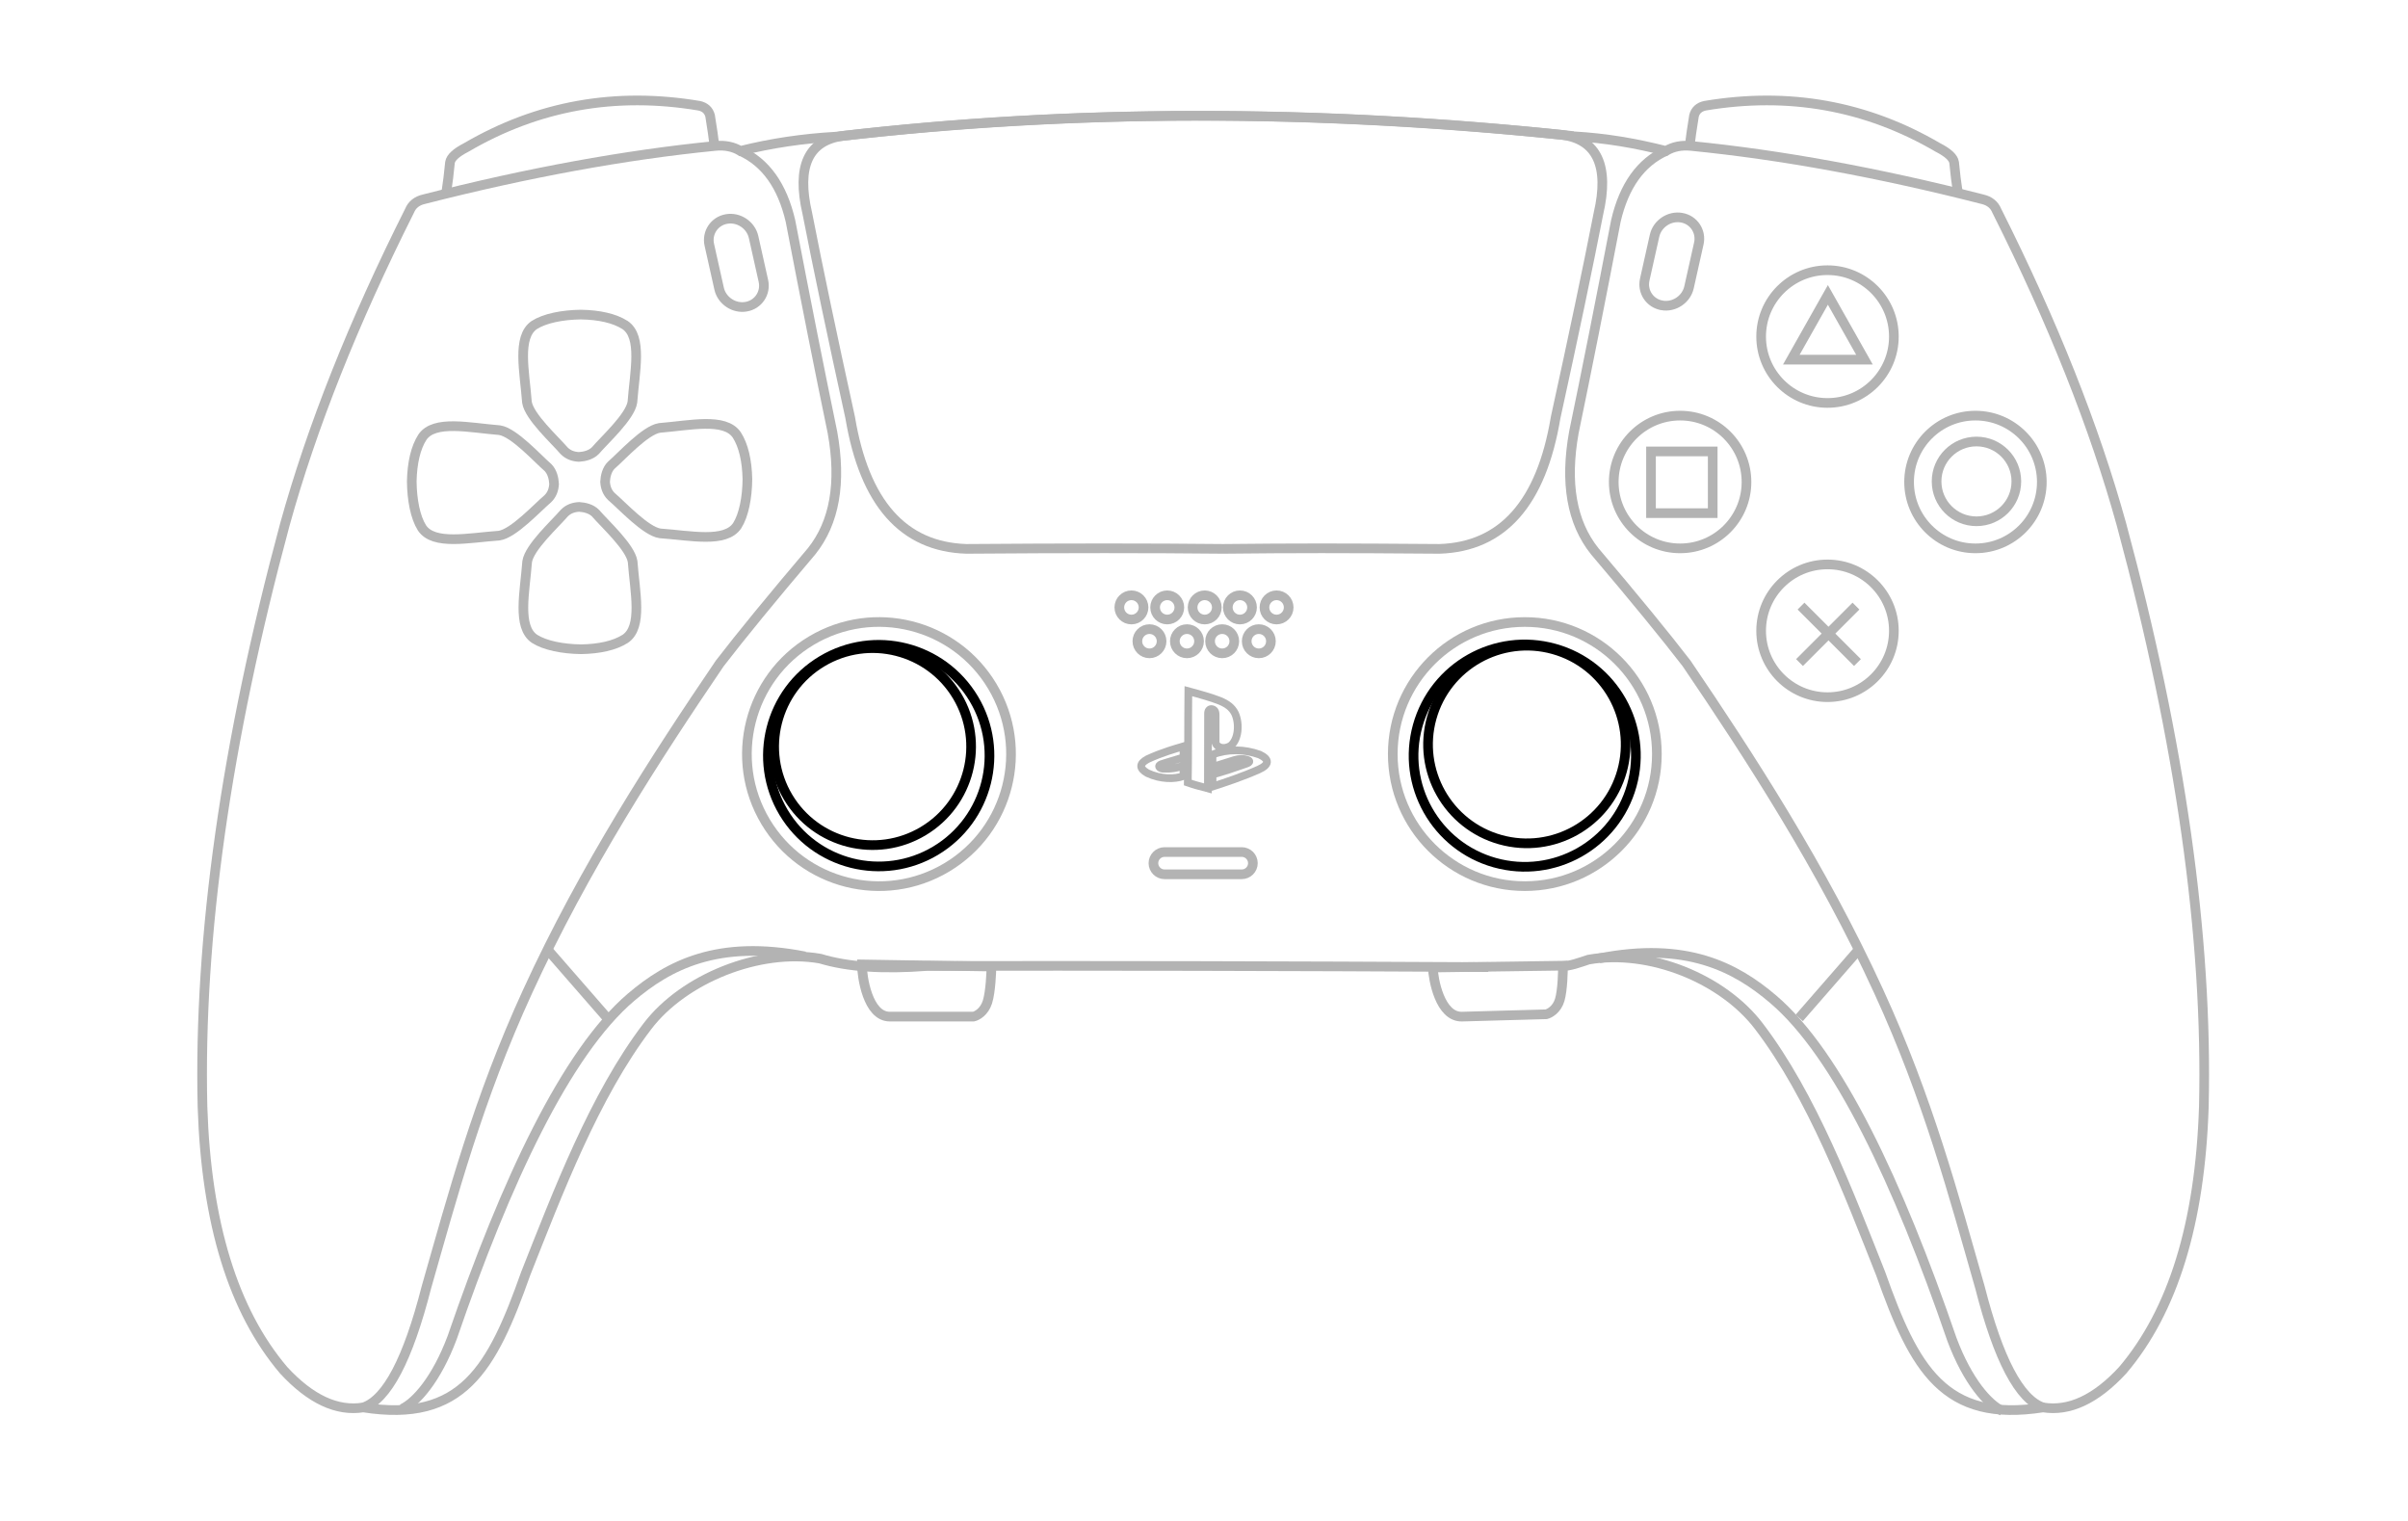
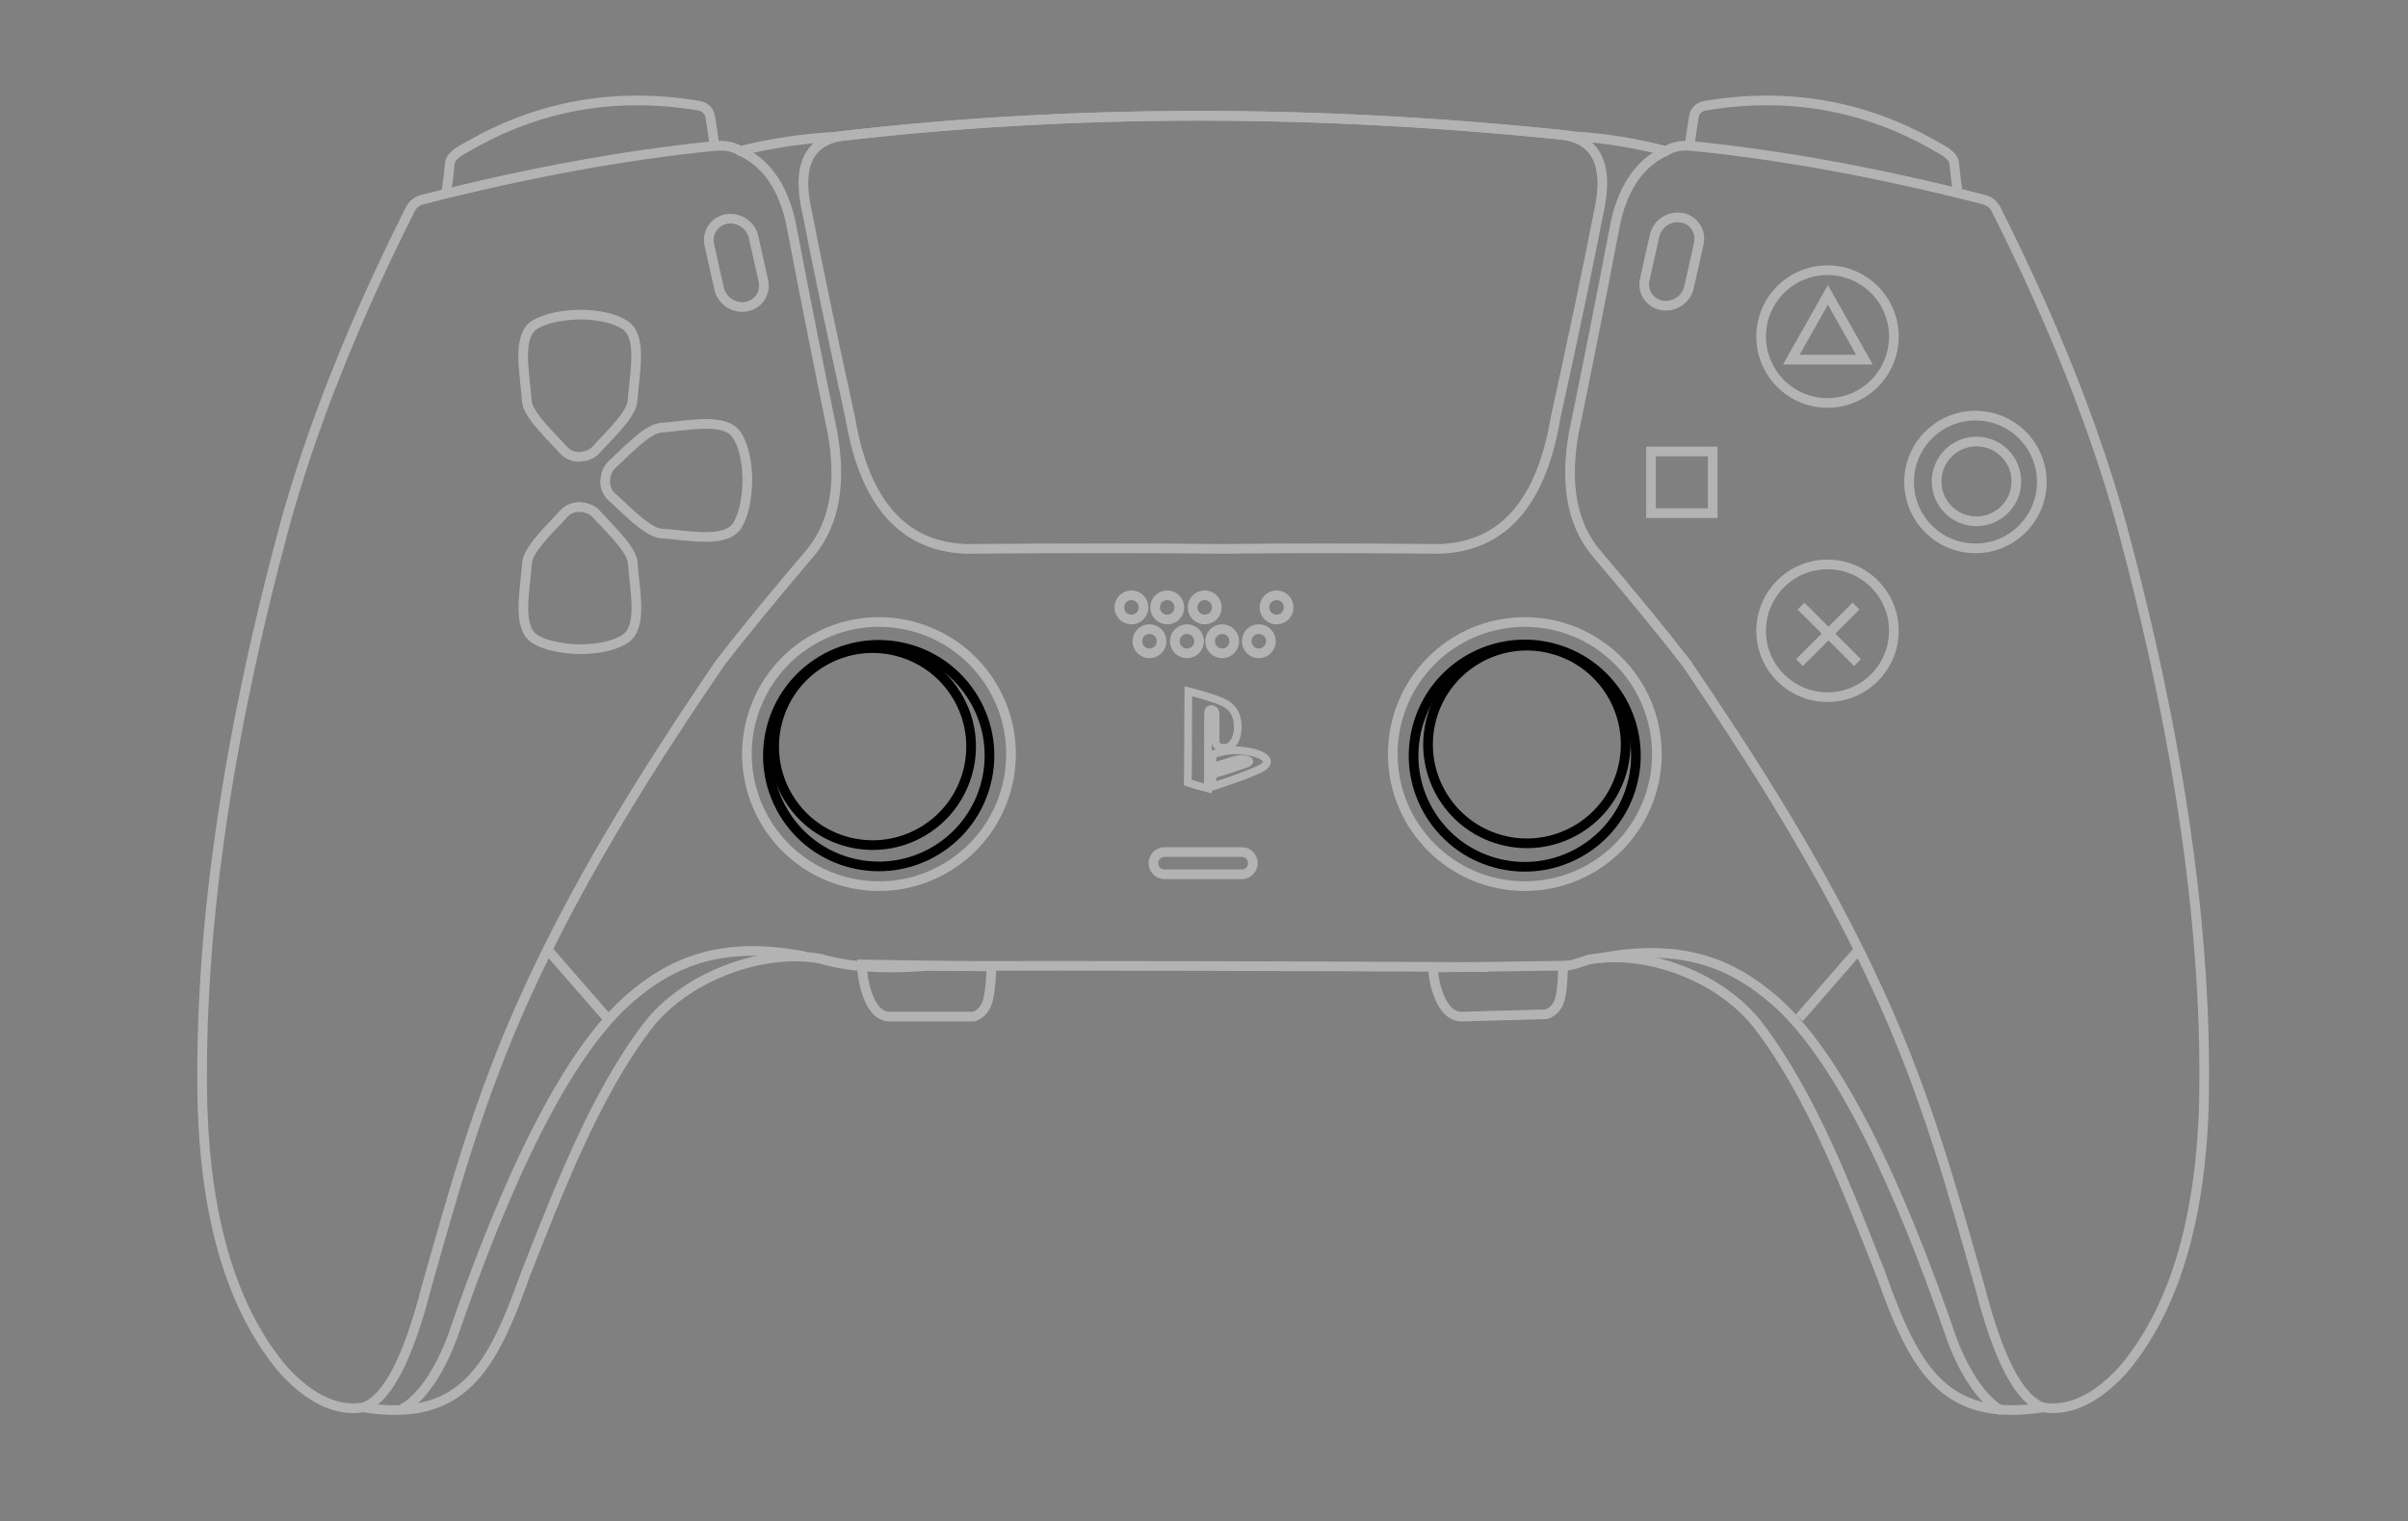
<svg xmlns="http://www.w3.org/2000/svg" width="1246" height="787" viewBox="0 0 1246 787" fill="none">
  <rect x="0" y="0" width="1246" height="787" fill="#808080" stroke="none" />
  <g clip-path="url(#clip0_2796_2)">
-     <path d="M1246 0H0V787H1246V0Z" fill="white" />
    <path d="M814.137 70.404C683.076 56.303 555.921 56.4 432.673 70.696C415.444 71.66 398.918 74.126 383.091 78.094C379.404 75.874 375.079 75.011 370.117 75.504C323.503 80.123 273.269 89.309 219.414 103.064C215.698 103.904 213.195 105.908 211.905 109.077C182.825 166.956 161.317 221.079 147.38 271.448C116.886 384.444 102.686 484.859 104.78 572.695C106.724 632.887 120.724 678.311 146.777 708.967C160.637 723.984 174.367 730.402 187.97 728.221C239.249 736.28 254.58 708.202 272 659C288.483 617.444 307.521 566.975 335 531C353.772 506.282 393.133 490.458 424.448 496.009C438.59 500.307 457.01 501.572 479.71 499.801C567.786 499.623 664.586 499.817 770.109 500.384" stroke="#B3B3B3" stroke-width="5" stroke-miterlimit="22.926" />
    <path d="M814 70.5C831.229 71.464 846.219 74.126 862.045 78.093C865.733 75.874 870.058 75.011 875.02 75.504C921.633 80.123 971.868 89.309 1025.72 103.064C1029.44 103.904 1031.94 105.908 1033.23 109.077C1062.31 166.956 1083.82 221.079 1097.76 271.448C1128.25 384.444 1142.45 484.859 1140.36 572.695C1138.41 632.887 1124.41 678.311 1098.36 708.967C1084.5 723.984 1070.77 730.402 1057.17 728.221C1005.89 736.28 990.557 708.202 973.137 659C956.653 617.444 937.616 566.975 910.137 531C891.365 506.282 853.315 490.949 822 496.5C817.311 497.991 812.5 500 807 500" stroke="#B3B3B3" stroke-width="5" stroke-miterlimit="22.926" />
    <path d="M230.841 100.201C231.676 94.773 232.345 89.381 232.849 84.025C233.251 81.536 236.046 78.96 241.234 76.296C278.289 54.627 318.475 47.435 361.791 54.716C364.836 55.385 366.72 57.121 367.442 59.929C368.523 66.58 369.274 71.785 369.695 75.546" stroke="#B3B3B3" stroke-width="5" stroke-miterlimit="22.926" />
    <path fill-rule="evenodd" clip-rule="evenodd" d="M375.946 113.309H375.948C382.248 112.208 388.545 116.421 389.943 122.669L395.01 145.329C396.408 151.577 392.397 157.589 386.097 158.689H386.095C379.794 159.79 373.497 155.577 372.099 149.329L367.032 126.669C365.634 120.421 369.645 114.409 375.946 113.309Z" stroke="#B3B3B3" stroke-width="5" stroke-miterlimit="22.926" />
    <path fill-rule="evenodd" clip-rule="evenodd" d="M870.124 112.63H870.122C863.822 111.53 857.525 115.741 856.128 121.991L851.06 144.649C849.663 150.899 853.673 156.91 859.974 158.009L859.975 158.01C866.277 159.11 872.574 154.898 873.971 148.649L879.039 125.99C880.436 119.741 876.425 113.73 870.124 112.63Z" stroke="#B3B3B3" stroke-width="5" stroke-miterlimit="22.926" />
    <path fill-rule="evenodd" clip-rule="evenodd" d="M436.4 70.267C553.755 56.623 677.71 56.461 808.267 69.782C826.379 72.134 832.789 86.019 827.111 110.462C821.668 138.305 814.28 173.497 804.947 216.034C797.554 260.278 777.529 282.93 744.869 283.986C693.735 283.595 670.503 283.595 632.979 283.986C595.455 283.595 551.125 283.595 499.991 283.986C467.331 282.93 447.305 260.278 439.913 216.034C430.58 173.497 423.192 138.305 417.748 110.462C412.071 86.019 418.288 72.62 436.4 70.267Z" stroke="#B3B3B3" stroke-width="5" stroke-miterlimit="22.926" />
    <path fill-rule="evenodd" clip-rule="evenodd" d="M945.628 292.036C964.593 292.036 979.969 307.411 979.969 326.377C979.969 345.342 964.593 360.717 945.628 360.717C926.662 360.717 911.287 345.342 911.287 326.377C911.287 307.411 926.662 292.036 945.628 292.036Z" stroke="#B3B3B3" stroke-width="5" stroke-miterlimit="22.926" />
    <path fill-rule="evenodd" clip-rule="evenodd" d="M945.628 139.801C964.593 139.801 979.969 155.176 979.969 174.142C979.969 193.108 964.593 208.483 945.628 208.483C926.662 208.483 911.287 193.108 911.287 174.142C911.287 155.176 926.662 139.801 945.628 139.801Z" stroke="#B3B3B3" stroke-width="5" stroke-miterlimit="22.926" />
-     <path fill-rule="evenodd" clip-rule="evenodd" d="M869.365 215.044C888.331 215.044 903.706 230.419 903.706 249.385C903.706 268.35 888.331 283.726 869.365 283.726C850.399 283.726 835.023 268.35 835.023 249.385C835.023 230.419 850.399 215.044 869.365 215.044Z" stroke="#B3B3B3" stroke-width="5" stroke-miterlimit="22.926" />
    <path fill-rule="evenodd" clip-rule="evenodd" d="M1022.18 215.044C1041.15 215.044 1056.52 230.419 1056.52 249.385C1056.52 268.35 1041.15 283.726 1022.18 283.726C1003.22 283.726 987.842 268.35 987.842 249.385C987.842 230.419 1003.22 215.044 1022.18 215.044Z" stroke="#B3B3B3" stroke-width="5" stroke-miterlimit="22.926" />
    <path fill-rule="evenodd" clip-rule="evenodd" d="M789.008 321.832C826.745 321.832 857.337 352.425 857.337 390.161C857.337 427.897 826.745 458.49 789.008 458.49C751.271 458.49 720.679 427.897 720.679 390.161C720.679 352.425 751.271 321.832 789.008 321.832Z" stroke="#B3B3B3" stroke-width="5" stroke-miterlimit="22.926" />
    <path fill-rule="evenodd" clip-rule="evenodd" d="M513.481 355.131C532.826 387.531 522.244 429.482 489.843 448.828C457.442 468.174 415.493 457.591 396.146 425.191C376.8 392.79 387.383 350.84 419.784 331.494C452.184 312.148 494.134 322.731 513.481 355.131Z" stroke="#B3B3B3" stroke-width="5" stroke-miterlimit="22.926" />
    <path fill-rule="evenodd" clip-rule="evenodd" d="M503.892 361.574C520.123 388.756 511.244 423.95 484.062 440.18C456.88 456.41 421.686 447.532 405.455 420.35C389.225 393.168 398.104 357.974 425.286 341.744C452.468 325.513 487.662 334.392 503.892 361.574Z" stroke="black" stroke-width="5" stroke-miterlimit="22.926" />
    <path fill-rule="evenodd" clip-rule="evenodd" d="M602.587 440.846H642.542C645.71 440.846 648.302 443.439 648.302 446.607C648.302 449.775 645.71 452.366 642.542 452.366H602.587C599.419 452.366 596.827 449.775 596.827 446.607C596.827 443.439 599.419 440.846 602.587 440.846Z" stroke="#B3B3B3" stroke-width="5" stroke-miterlimit="22.926" />
    <path fill-rule="evenodd" clip-rule="evenodd" d="M585.453 308.005C588.916 308.005 591.723 310.813 591.723 314.276C591.723 317.739 588.916 320.546 585.453 320.546C581.99 320.546 579.183 317.739 579.183 314.276C579.183 310.813 581.99 308.005 585.453 308.005Z" stroke="#B3B3B3" stroke-width="5" stroke-miterlimit="22.926" />
    <path fill-rule="evenodd" clip-rule="evenodd" d="M603.972 308.005C607.434 308.005 610.242 310.813 610.242 314.276C610.242 317.739 607.434 320.546 603.972 320.546C600.509 320.546 597.701 317.739 597.701 314.276C597.701 310.813 600.509 308.005 603.972 308.005Z" stroke="#B3B3B3" stroke-width="5" stroke-miterlimit="22.926" />
    <path fill-rule="evenodd" clip-rule="evenodd" d="M623.365 308.005C626.828 308.005 629.635 310.813 629.635 314.276C629.635 317.739 626.828 320.546 623.365 320.546C619.902 320.546 617.095 317.739 617.095 314.276C617.095 310.813 619.902 308.005 623.365 308.005Z" stroke="#B3B3B3" stroke-width="5" stroke-miterlimit="22.926" />
-     <path fill-rule="evenodd" clip-rule="evenodd" d="M641.593 308.005C645.056 308.005 647.863 310.813 647.863 314.276C647.863 317.739 645.056 320.546 641.593 320.546C638.13 320.546 635.323 317.739 635.323 314.276C635.323 310.813 638.13 308.005 641.593 308.005Z" stroke="#B3B3B3" stroke-width="5" stroke-miterlimit="22.926" />
    <path fill-rule="evenodd" clip-rule="evenodd" d="M660.549 308.005C664.012 308.005 666.819 310.813 666.819 314.276C666.819 317.739 664.012 320.546 660.549 320.546C657.086 320.546 654.278 317.739 654.278 314.276C654.278 310.813 657.086 308.005 660.549 308.005Z" stroke="#B3B3B3" stroke-width="5" stroke-miterlimit="22.926" />
    <path fill-rule="evenodd" clip-rule="evenodd" d="M594.786 325.504C598.249 325.504 601.056 328.312 601.056 331.775C601.056 335.237 598.249 338.045 594.786 338.045C591.323 338.045 588.516 335.237 588.516 331.775C588.516 328.312 591.323 325.504 594.786 325.504Z" stroke="#B3B3B3" stroke-width="5" stroke-miterlimit="22.926" />
    <path fill-rule="evenodd" clip-rule="evenodd" d="M614.18 325.504C617.642 325.504 620.45 328.312 620.45 331.775C620.45 335.237 617.642 338.045 614.18 338.045C610.717 338.045 607.909 335.237 607.909 331.775C607.909 328.312 610.717 325.504 614.18 325.504Z" stroke="#B3B3B3" stroke-width="5" stroke-miterlimit="22.926" />
    <path fill-rule="evenodd" clip-rule="evenodd" d="M632.407 325.504C635.87 325.504 638.678 328.312 638.678 331.775C638.678 335.237 635.87 338.045 632.407 338.045C628.945 338.045 626.137 335.237 626.137 331.775C626.137 328.312 628.945 325.504 632.407 325.504Z" stroke="#B3B3B3" stroke-width="5" stroke-miterlimit="22.926" />
    <path fill-rule="evenodd" clip-rule="evenodd" d="M651.364 325.504C654.827 325.504 657.635 328.312 657.635 331.775C657.635 335.237 654.827 338.045 651.364 338.045C647.902 338.045 645.094 335.237 645.094 331.775C645.094 328.312 647.902 325.504 651.364 325.504Z" stroke="#B3B3B3" stroke-width="5" stroke-miterlimit="22.926" />
    <path d="M187.97 728.221C200.2 724.078 211.084 703.375 220.62 666.116C234.131 618.918 247.334 568.848 273 513C302.365 448.902 339.761 391.356 372.417 343.269C383.475 328.899 399.321 309.553 419.954 285.233C431.856 270.37 435.453 249.858 430.745 223.698C424.292 192.618 417.049 156.164 409.018 114.334C404.775 96.093 396.134 84.012 383.092 78.093" stroke="#B3B3B3" stroke-width="5" stroke-miterlimit="22.926" />
    <path d="M1057.17 728.221C1044.94 724.078 1034.05 703.375 1024.52 666.116C1011.01 618.918 997.803 568.848 972.137 513C942.772 448.902 905.376 391.356 872.72 343.269C861.662 328.899 845.816 309.553 825.183 285.233C813.28 270.37 809.684 249.858 814.392 223.698C820.845 192.618 828.087 156.164 836.119 114.334C840.361 96.093 849.003 84.012 862.045 78.093" stroke="#B3B3B3" stroke-width="5" stroke-miterlimit="22.926" />
-     <path fill-rule="evenodd" clip-rule="evenodd" d="M600.848 395.439C603.808 394.408 607.623 393.401 612.405 391.903C612.454 390.056 612.454 388.622 612.405 386.144C608.228 387.394 601.157 389.35 593.813 392.778C589.414 395.131 589.389 397.549 593.74 400.032C600.752 403.298 607.884 403.141 612.368 401.564C612.368 400.033 612.405 398.1 612.405 395.985C609.38 397.437 605.551 397.895 601.65 397.736C599.822 397.437 598.887 396.258 600.848 395.439Z" stroke="#B3B3B3" stroke-width="4" stroke-miterlimit="22.926" />
    <path fill-rule="evenodd" clip-rule="evenodd" d="M644.937 395.112C638.726 397.289 633.24 399.161 627.42 400.727C627.372 402.986 627.372 405.065 627.42 406.961C634.007 404.836 643.291 401.75 651.336 398.138C656.731 395.714 657.108 392.956 651.809 390.446C643.896 387.591 635.353 387.384 627.42 390.41C627.42 392.257 627.348 394.906 627.348 396.825C630.75 395.779 634.881 394.442 639.013 393.18C643.023 391.871 649.439 393.516 644.937 395.112Z" stroke="#B3B3B3" stroke-width="4" stroke-miterlimit="22.926" />
    <path fill-rule="evenodd" clip-rule="evenodd" d="M614.62 404.913C617.325 405.869 621.186 406.953 625.027 407.947C625.095 392.489 625.12 379.633 625.1 369.376C625.035 367.693 625.831 366.842 626.885 366.879C628.36 367.051 629.065 368.078 629.001 369.96C628.977 375.67 628.977 380.469 629.001 384.358C629.599 386.555 632.898 388.105 636.602 385.999C640.852 382.838 641.52 374.55 639.045 369.12C637.509 366.078 635.055 364.183 631.026 362.558C626.658 360.85 621.423 359.374 614.903 357.62C614.712 376.334 614.866 392.713 614.62 404.913Z" stroke="#B3B3B3" stroke-width="4" stroke-miterlimit="22.926" />
    <path d="M1013.15 100.201C1012.31 94.773 1011.64 89.381 1011.14 84.025C1010.74 81.536 1007.94 78.96 1002.75 76.296C965.698 54.627 925.513 47.435 882.197 54.716C879.152 55.385 877.268 57.121 876.546 59.929C875.465 66.58 874.713 71.785 874.292 75.546" stroke="#B3B3B3" stroke-width="5" stroke-miterlimit="22.926" />
    <path fill-rule="evenodd" clip-rule="evenodd" d="M945.824 152.575L955.288 169.332L964.753 186.091H945.824H926.895L936.36 169.332L945.824 152.575Z" stroke="#B3B3B3" stroke-width="5" stroke-miterlimit="22.926" />
    <path fill-rule="evenodd" clip-rule="evenodd" d="M854.299 233.57H886.227V265.499H854.299V233.57Z" stroke="#B3B3B3" stroke-width="5" stroke-miterlimit="22.926" />
    <path fill-rule="evenodd" clip-rule="evenodd" d="M1022.71 228.442C1034.1 228.442 1043.34 237.682 1043.34 249.08C1043.34 260.477 1034.1 269.717 1022.71 269.717C1011.31 269.717 1002.07 260.477 1002.07 249.08C1002.07 237.682 1011.31 228.442 1022.71 228.442Z" stroke="#B3B3B3" stroke-width="5" stroke-miterlimit="22.926" />
    <path d="M931.925 313.599L961.135 342.809" stroke="#B3B3B3" stroke-width="5" stroke-miterlimit="22.926" />
    <path d="M960.356 313.599L931.146 342.809" stroke="#B3B3B3" stroke-width="5" stroke-miterlimit="22.926" />
    <path fill-rule="evenodd" clip-rule="evenodd" d="M495.287 360.183C509.714 384.343 501.822 415.625 477.661 430.052C453.5 444.477 422.218 436.586 407.792 412.425C393.366 388.265 401.257 356.983 425.418 342.556C449.579 328.129 480.861 336.021 495.287 360.183Z" stroke="black" stroke-width="5" stroke-miterlimit="22.926" />
    <path fill-rule="evenodd" clip-rule="evenodd" d="M844.361 406.414C835.827 437.01 804.106 454.895 773.509 446.362C742.914 437.829 725.028 406.107 733.562 375.511C742.095 344.915 773.817 327.029 804.412 335.563C835.009 344.097 852.894 375.819 844.361 406.414Z" stroke="black" stroke-width="5" stroke-miterlimit="22.926" />
    <path fill-rule="evenodd" clip-rule="evenodd" d="M839.303 398.941C831.718 426.136 803.522 442.034 776.327 434.449C749.131 426.863 733.234 398.668 740.819 371.473C748.404 344.277 776.6 328.38 803.795 335.965C830.99 343.55 846.888 371.746 839.303 398.941Z" stroke="black" stroke-width="5" stroke-miterlimit="22.926" />
    <path d="M208 729C215.228 725.612 225.84 713.783 234 692C261.813 610.976 293.025 544.521 326.5 516C346 499.386 371.5 486 416.55 494.849" stroke="#B3B3B3" stroke-width="5" stroke-miterlimit="22.926" />
    <path d="M1036 730C1028.77 726.612 1018.16 714.783 1010 693C982.187 611.976 950.975 545.521 917.5 517C898 500.386 872.5 487 827.45 495.849" stroke="#B3B3B3" stroke-width="5" stroke-miterlimit="22.926" />
    <path d="M460.431 526C448.886 526 446 505.12 446 499L513 500.08C513 502.6 512.588 513.256 510.938 518.44C509.289 523.624 505.441 525.64 503.723 526H460.431Z" stroke="#B3B3B3" stroke-width="5" />
    <path d="M756.597 526.004C745.005 526.38 741.592 506.462 741.401 500.597L808.713 499.649C808.792 502.064 808.575 512.291 807.08 517.313C805.586 522.335 801.785 524.392 800.071 524.793C792.481 525.04 768.189 525.627 756.597 526.004Z" stroke="#B3B3B3" stroke-width="5" />
    <path d="M282.772 490.691L314.159 526.696" stroke="#B3B3B3" stroke-width="5" />
    <path d="M962.364 490.691L930.978 526.696" stroke="#B3B3B3" stroke-width="5" />
    <path fill-rule="evenodd" clip-rule="evenodd" d="M300.603 335.924C291.043 335.778 282.016 333.987 276.605 330.537C267.473 324.38 271.589 306.376 272.779 290.584C273.913 283.106 287.272 271.002 291.991 265.485C294.157 263.287 296.766 262.437 299.654 262.277C302.544 262.437 305.964 263.287 308.13 265.485C312.849 271.002 326.209 283.106 327.344 290.584C328.533 306.376 332.648 324.38 323.517 330.537C318.105 333.987 310.164 335.778 300.603 335.924Z" stroke="#B3B3B3" stroke-width="5" stroke-miterlimit="22.926" />
    <path fill-rule="evenodd" clip-rule="evenodd" d="M386.738 247.925C386.639 257.486 384.892 266.522 381.468 271.95C375.356 281.111 357.332 277.083 341.534 275.971C334.051 274.872 321.882 261.572 316.342 256.88C314.134 254.725 313.27 252.12 313.097 249.233C313.242 246.343 314.077 242.918 316.264 240.741C321.757 235.995 333.796 222.578 341.269 221.406C357.055 220.139 375.039 215.936 381.24 225.038C384.717 230.433 386.545 238.365 386.738 247.925Z" stroke="#B3B3B3" stroke-width="5" stroke-miterlimit="22.926" />
-     <path fill-rule="evenodd" clip-rule="evenodd" d="M213.065 249.093C213.165 258.653 214.911 267.689 218.336 273.117C224.448 282.278 242.471 278.251 258.269 277.138C265.753 276.04 277.922 262.739 283.461 258.048C285.67 255.892 286.533 253.288 286.707 250.4C286.561 247.511 285.727 244.085 283.54 241.908C278.046 237.163 266.007 223.745 258.535 222.574C242.748 221.306 224.765 217.104 218.564 226.206C215.087 231.6 213.258 239.533 213.065 249.093Z" stroke="#B3B3B3" stroke-width="5" stroke-miterlimit="22.926" />
    <path fill-rule="evenodd" clip-rule="evenodd" d="M300.488 162.764C290.928 162.91 281.901 164.701 276.49 168.151C267.358 174.308 271.474 192.312 272.663 208.104C273.798 215.582 287.157 227.686 291.876 233.203C294.042 235.4 296.651 236.251 299.539 236.411C302.428 236.251 305.849 235.4 308.015 233.203C312.734 227.686 326.093 215.582 327.228 208.104C328.418 192.312 332.533 174.308 323.401 168.151C317.99 164.701 310.049 162.91 300.488 162.764Z" stroke="#B3B3B3" stroke-width="5" stroke-miterlimit="22.926" />
  </g>
  <defs>
    <clipPath id="clip0_2796_2">
      <rect width="1246" height="787" fill="white" />
    </clipPath>
  </defs>
</svg>